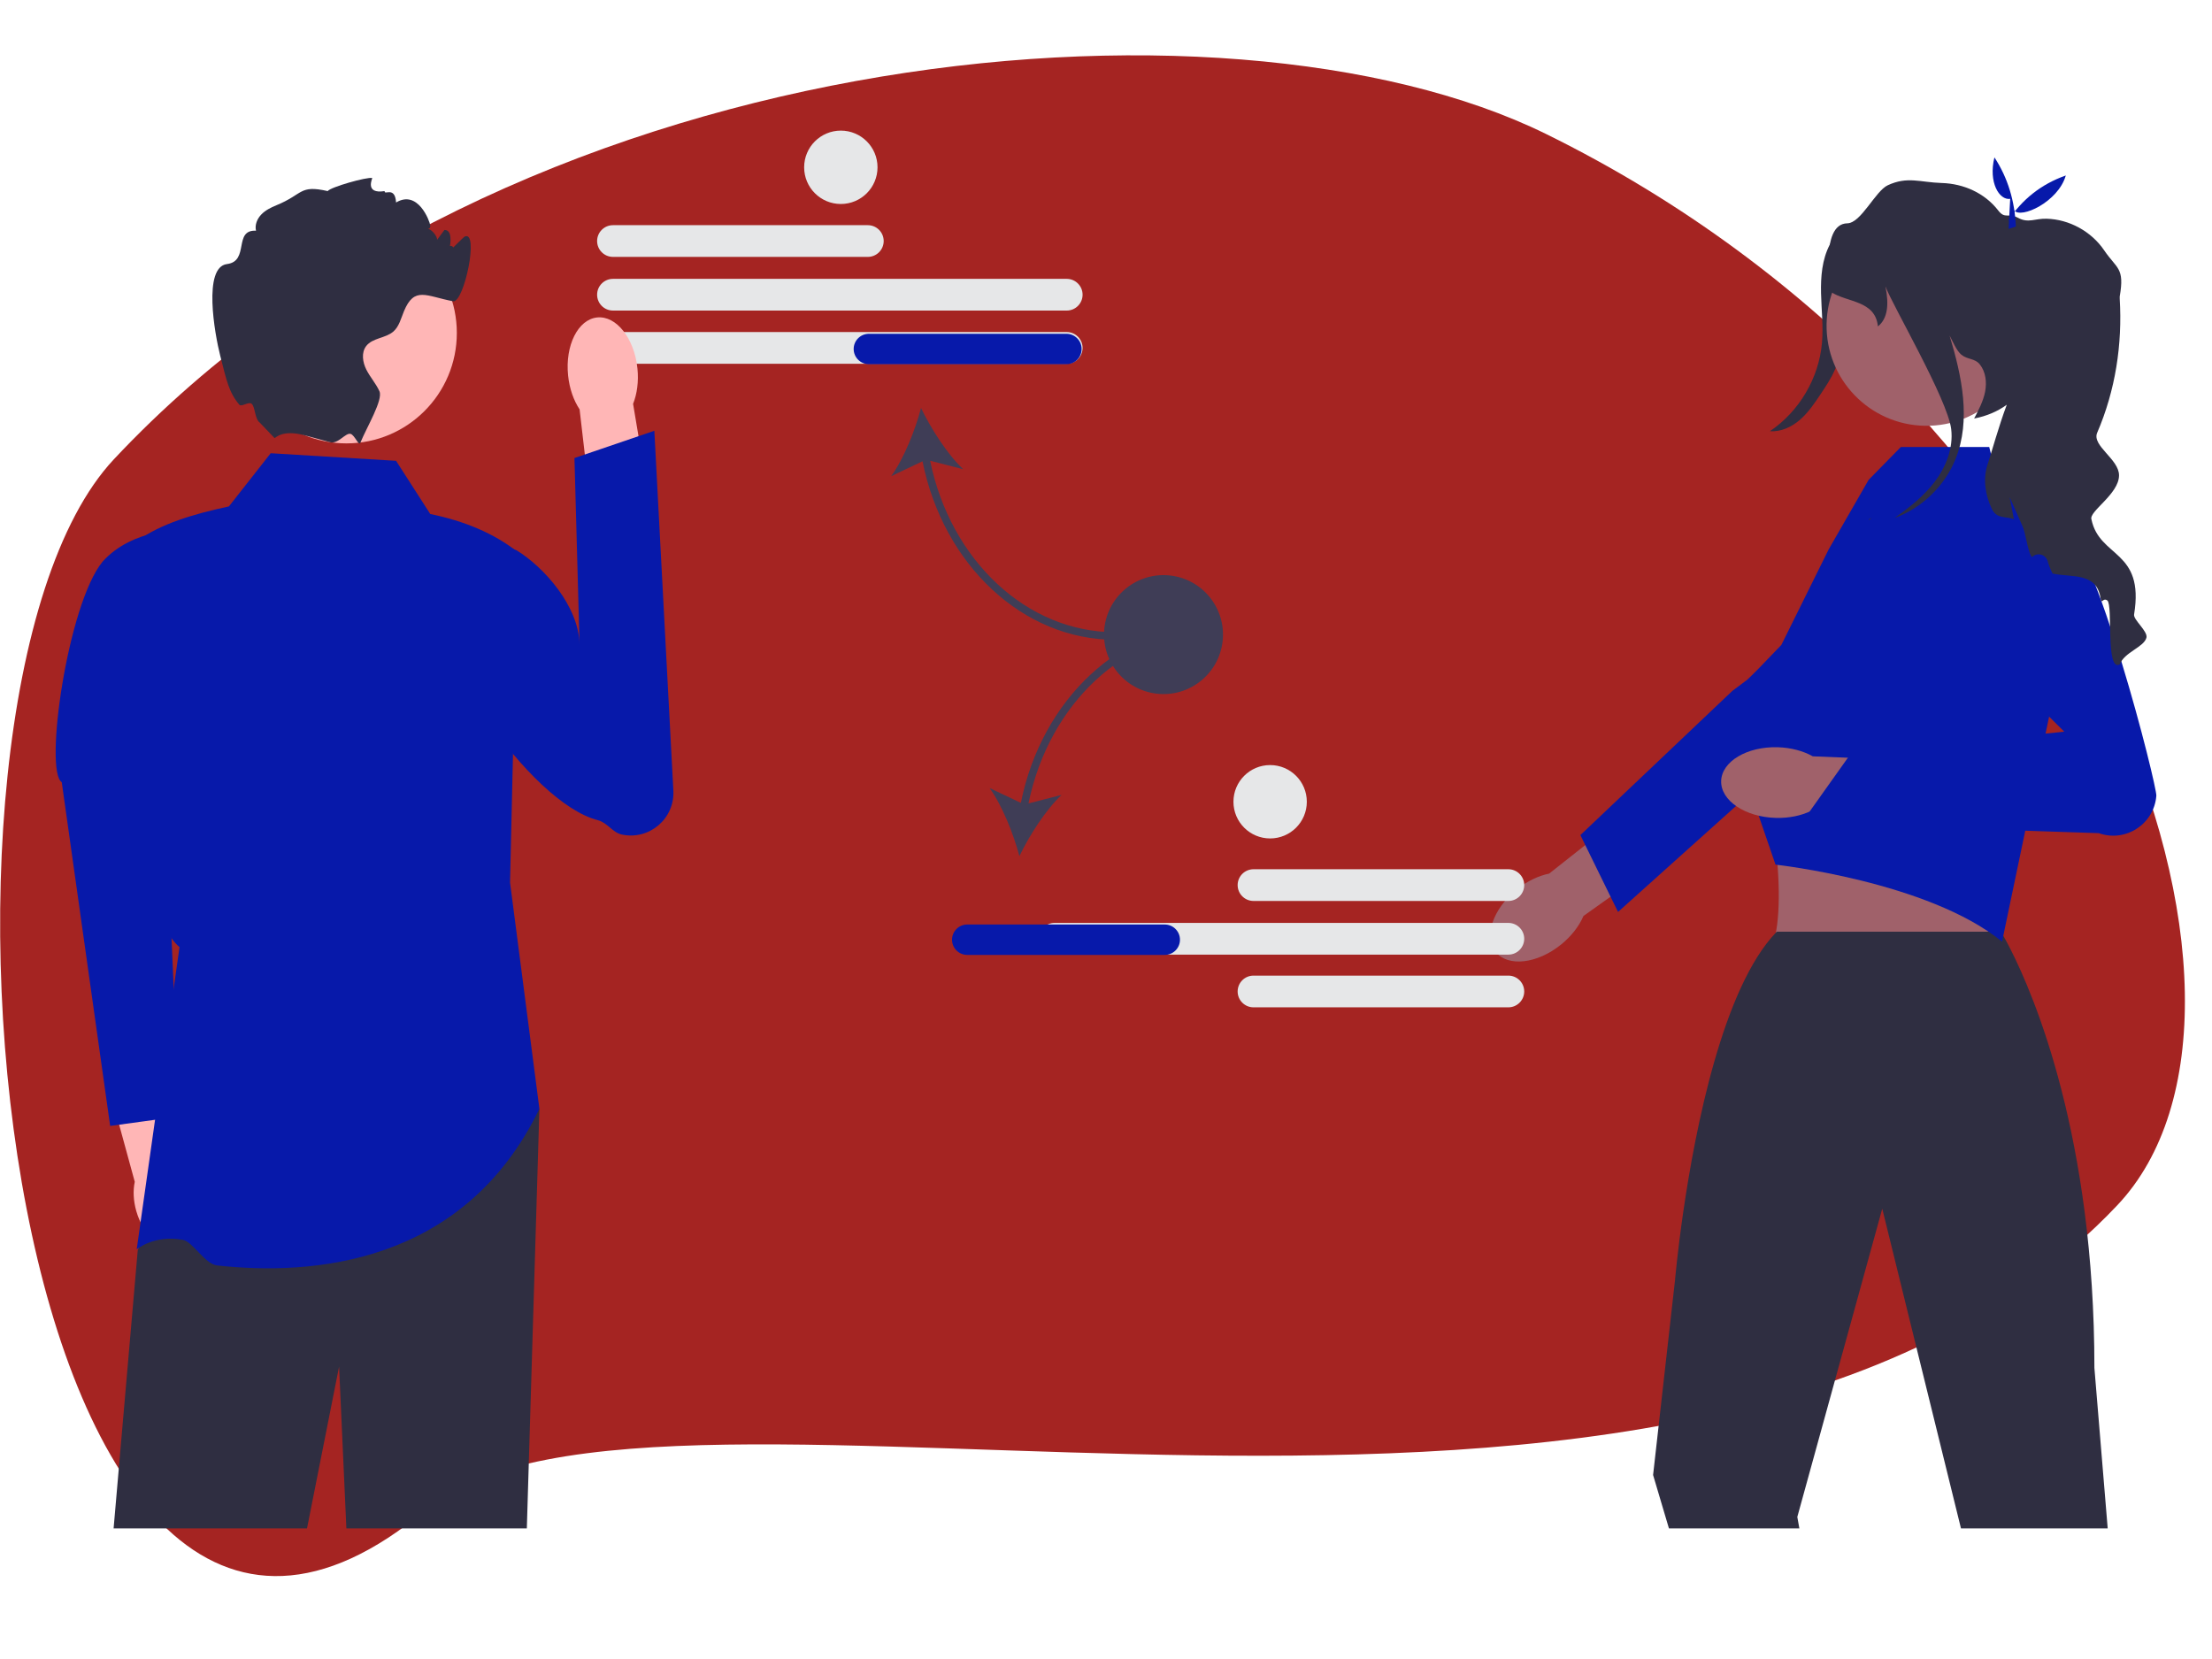
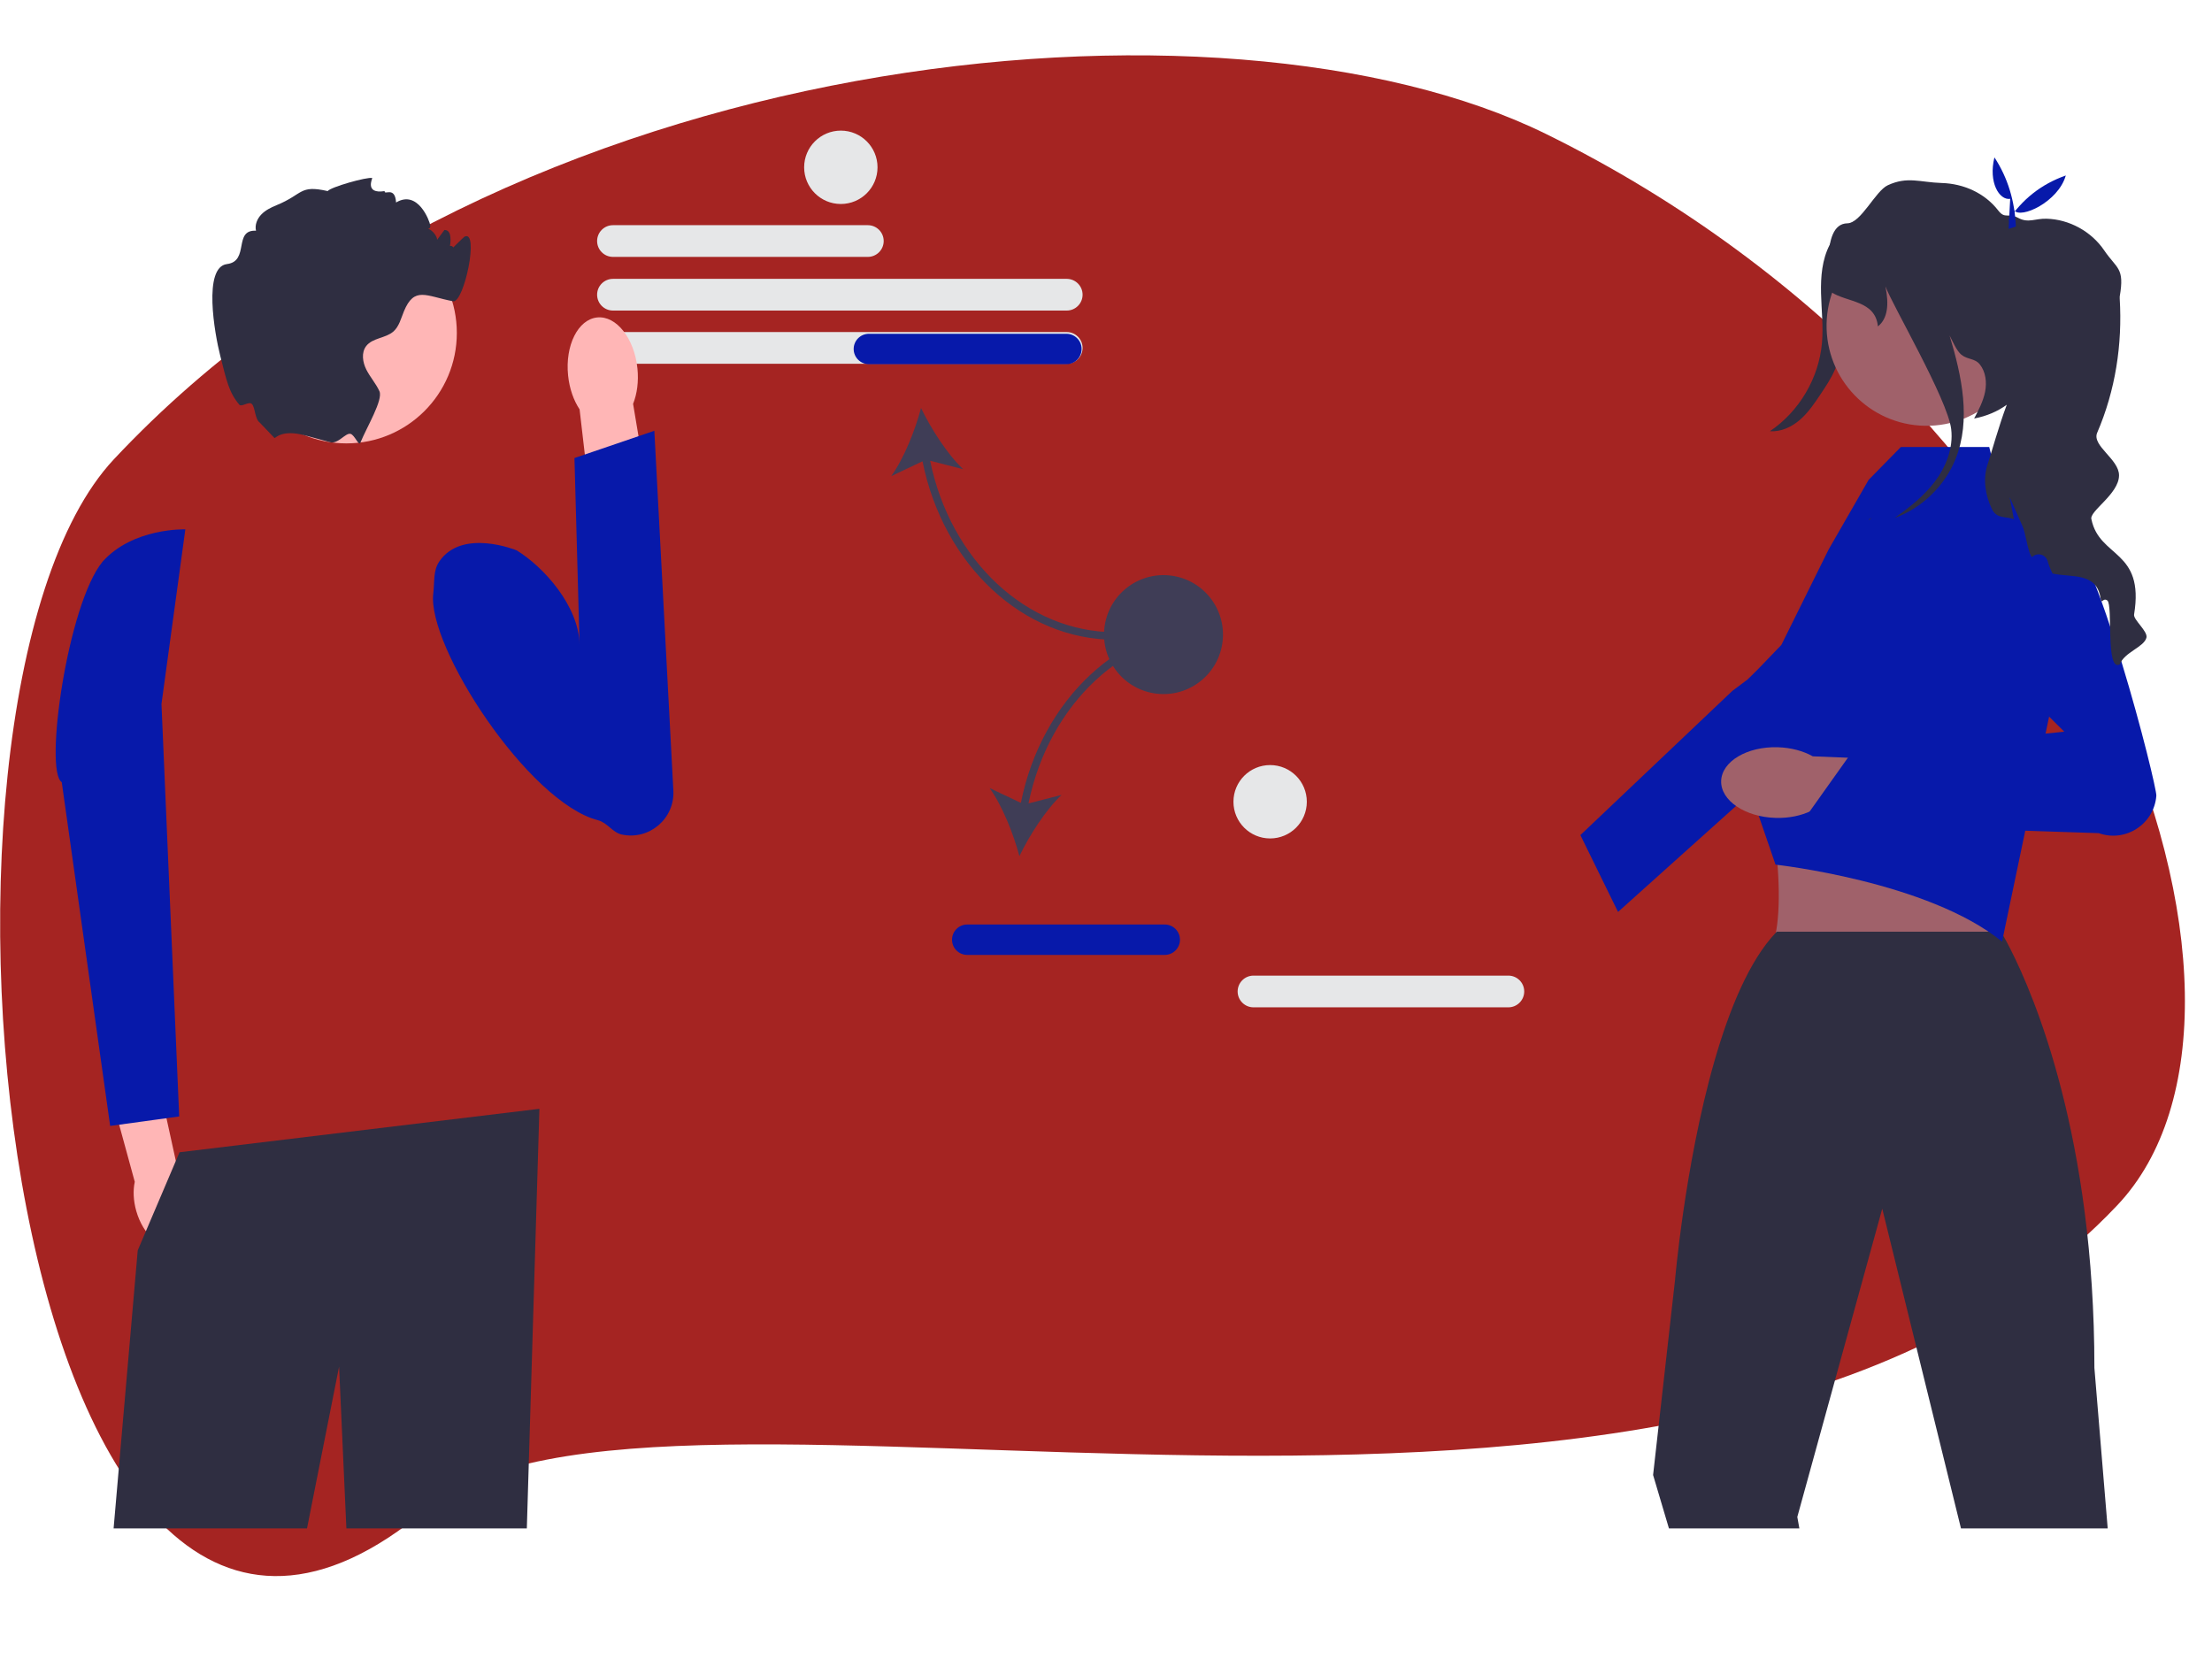
<svg xmlns="http://www.w3.org/2000/svg" width="100%" height="100%" viewBox="0 0 800 600" version="1.1" xml:space="preserve" style="fill-rule:evenodd;clip-rule:evenodd;stroke-linejoin:round;stroke-miterlimit:2;">
  <g transform="matrix(1.762,0,0,1.949,-240.009,-4329.18)">
    <path d="M453.522,2246.08C567.046,2296.56 609.257,2408.12 570.808,2444.88C482.929,2528.88 270.289,2465.86 223.849,2501.2C136.897,2567.37 113.059,2351.37 159.577,2306.47C239.744,2229.08 387.631,2216.78 453.522,2246.08Z" style="fill:rgb(165,36,34);" />
  </g>
  <g id="undraw_solution_mindset_re_57bf.svg" transform="matrix(1.374,0,0,1.374,400,300)">
    <g transform="matrix(1,0,0,1,-276.47,-183.96)">
      <clipPath id="_clip1">
        <rect x="0" y="0" width="552.941" height="367.92" />
      </clipPath>
      <g clip-path="url(#_clip1)">
        <path d="M213.78,33.239L146.695,33.239C144.394,33.239 142.521,31.367 142.521,29.065C142.521,26.764 144.394,24.891 146.695,24.891L213.78,24.891C216.081,24.891 217.954,26.764 217.954,29.065C217.954,31.367 216.081,33.239 213.78,33.239Z" style="fill:rgb(230,231,232);fill-rule:nonzero;" />
        <path d="M266.133,47.366L146.695,47.366C144.394,47.366 142.521,45.494 142.521,43.192C142.521,40.891 144.394,39.019 146.695,39.019L266.133,39.019C268.435,39.019 270.307,40.891 270.307,43.192C270.307,45.494 268.435,47.366 266.133,47.366Z" style="fill:rgb(230,231,232);fill-rule:nonzero;" />
        <path d="M266.133,61.366L146.695,61.366C144.394,61.366 142.521,59.494 142.521,57.192C142.521,54.891 144.394,53.019 146.695,53.019L266.133,53.019C268.435,53.019 270.307,54.891 270.307,57.192C270.307,59.494 268.435,61.366 266.133,61.366Z" style="fill:rgb(230,231,232);fill-rule:nonzero;" />
        <path d="M278.785,134.019L278.785,132.019C255.7,132.019 235.54,113.161 230.18,86.893L238.879,89.131C234.672,85.145 230.421,78.472 227.785,73.019C226.228,78.873 223.319,86.23 219.943,90.941L228.173,87.042C233.646,114.371 254.672,134.019 278.785,134.019Z" style="fill:rgb(63,61,86);fill-rule:nonzero;" />
        <path d="M270.053,57.48C270.053,59.686 268.258,61.48 266.053,61.48L214.053,61.48C211.847,61.48 210.053,59.686 210.053,57.48C210.053,55.274 211.847,53.48 214.053,53.48L266.053,53.48C268.258,53.48 270.053,55.274 270.053,57.48Z" style="fill:rgb(7,25,170);fill-rule:nonzero;" />
        <g>
          <g>
            <path d="M35.904,280.297C35.112,277.541 33.757,275.19 32.143,273.513L26.279,246.783L13.498,249.914L20.822,276.692C20.341,278.957 20.437,281.662 21.229,284.418C23.037,290.715 27.788,294.898 31.841,293.76C35.893,292.622 37.712,286.595 35.904,280.297L35.904,280.297Z" style="fill:rgb(255,182,182);fill-rule:nonzero;" />
            <path d="M34.136,104.956C34.136,104.956 20.331,104.48 12.331,113.48C3.165,124.676 -3.1,168.547 1.603,171.501L14.346,261.987L32.517,259.49L27.853,150.921L34.136,104.956L34.136,104.956Z" style="fill:rgb(7,25,170);fill-rule:nonzero;" />
          </g>
          <path d="M127.331,257.48L124.023,367.917L76.523,367.917L74.603,325.347L66.163,367.917L15.253,367.917L21.603,294.737L28.163,279.347L32.603,268.917L127.331,257.48Z" style="fill:rgb(47,46,65);fill-rule:nonzero;" />
-           <path d="M89.603,86.917L56.603,84.917L45.603,98.917C36.103,100.951 27.522,103.577 21.603,107.917C23.019,149.843 19.909,204.359 32.603,214.917L21.331,294.48C21.331,294.48 25.877,290.585 33.47,291.96C36.094,292.435 39.261,298.345 42.484,298.703C67.254,301.455 107.422,298.625 127.331,257.48L119.603,197.917L121.603,110.917C115.351,105.975 107.578,102.763 98.603,100.917L89.603,86.917L89.603,86.917L89.603,86.917Z" style="fill:rgb(7,25,170);fill-rule:nonzero;" />
          <g>
            <path d="M153.134,62.578C153.492,66.045 153.037,69.306 151.99,71.92L157.487,104.732L141.797,106.891L137.91,73.374C136.351,71.029 135.24,67.93 134.882,64.463C134.064,56.543 137.486,49.701 142.527,49.18C147.567,48.66 152.316,54.658 153.134,62.578L153.134,62.578L153.134,62.578L153.134,62.578Z" style="fill:rgb(255,182,182);fill-rule:nonzero;" />
            <path d="M100.971,113.424C99.328,115.848 99.785,118.572 99.393,121.846C97.728,135.742 124.358,176.806 142.784,181.534C145.201,182.154 146.579,184.762 149.019,185.287L149.019,185.287C156.249,186.841 162.98,181.102 162.59,173.718L157.585,79.01L136.558,86.182L137.903,135.353C137.769,125.166 128.416,114.794 121.331,110.48C121.331,110.48 106.98,104.558 100.971,113.424L100.971,113.424Z" style="fill:rgb(7,25,170);fill-rule:nonzero;" />
          </g>
          <g>
            <circle cx="76.528" cy="53.262" r="29.068" style="fill:rgb(255,182,182);" />
            <path d="M103.603,31.917C103.353,31.977 107.43,28.004 107.603,27.917C111.603,25.917 107.493,45.467 104.603,44.917C97.493,43.567 94.423,40.887 91.663,47.577C90.893,49.437 90.413,51.537 88.913,52.867C86.853,54.677 83.433,54.527 81.753,56.687C80.403,58.427 80.793,60.987 81.793,62.947C82.793,64.917 84.313,66.587 85.223,68.597C86.243,70.857 81.893,78.047 80.233,82.087L80.233,82.097L80.223,82.121C79.782,83.181 78.734,80.128 77.628,79.823C76.303,79.459 74.352,82.585 72.243,82.017C72.233,82.017 72.223,82.007 72.213,82.007C70.203,81.447 67.963,80.847 65.743,80.247L65.733,80.247C59.483,78.547 57.903,80.987 57.603,80.917L53.723,76.857C52.392,75.888 52.542,72.758 51.603,71.917C50.835,71.23 48.921,72.818 48.357,72.158C45.591,68.918 44.954,65.676 43.323,59.277C41.833,53.427 38.743,35.917 45.093,35.127C51.083,34.377 46.703,26.037 52.733,26.347C52.373,24.827 53.043,23.197 54.133,22.077C55.213,20.947 56.653,20.247 58.103,19.647C65.253,16.727 64.063,14.217 71.603,15.917C72.353,14.867 81.971,12.13 83.331,12.48C83.431,12.5 81.233,16.767 86.603,15.917C86.403,17.147 89.331,14.48 89.603,18.917C95.331,15.48 98.413,23.707 98.603,24.917C98.853,26.427 96.573,25.657 98.093,25.887C98.993,26.027 100.533,27.857 100.383,28.767C101.033,27.887 101.683,27.017 102.343,26.137C102.463,26.147 102.573,26.167 102.693,26.187C105.733,26.767 102.248,36.705 102.373,33.607C102.603,27.917 106.633,31.247 103.603,31.917L103.603,31.917Z" style="fill:rgb(47,46,65);fill-rule:nonzero;" />
          </g>
        </g>
        <path d="M474.37,25.958C473.296,34.785 472.122,43.6 470.85,52.401C470.333,55.976 469.786,59.596 468.348,62.909C467.367,65.17 465.992,67.235 464.624,69.287C463.009,71.711 461.366,74.166 459.172,76.082C456.977,77.998 454.127,79.343 451.222,79.118C458.929,73.931 464.108,65.157 464.926,55.903C465.311,51.553 464.783,47.181 464.682,42.815C464.581,38.45 464.946,33.932 466.96,30.058C468.974,26.183 472.953,23.082 477.318,23.192L474.37,25.958L474.37,25.958Z" style="fill:rgb(47,46,65);fill-rule:nonzero;" />
        <g>
-           <path d="M396.268,214.231C389.997,219.316 382.291,220.204 379.054,216.214C375.818,212.224 378.277,204.866 384.548,199.78C387.293,197.554 390.313,196.133 393.113,195.572L419.953,174.356L429.641,187.163L402.153,206.719C401.027,209.343 399.013,212.004 396.268,214.231L396.268,214.231L396.268,214.231L396.268,214.231Z" style="fill:rgb(160,97,106);fill-rule:nonzero;" />
          <path d="M401.338,185.428L441.331,147.48L445.331,144.48C445.331,144.48 468.288,122.113 474.233,121.601C476.751,121.385 479.269,122.012 481.39,123.39C484.817,125.613 486.591,129.27 486.591,132.957C486.591,136.037 485.351,139.133 482.811,141.412L446.197,174.282L430.621,188.263L411.25,205.657L409.281,201.646L402.622,188.054L401.338,185.428L401.338,185.428L401.338,185.428L401.338,185.428Z" style="fill:rgb(7,25,170);fill-rule:nonzero;" />
        </g>
        <path d="M486.853,159.746L446.81,172.011C453.514,173.899 456.321,214.75 450.082,216.019C450.082,216.019 516.446,220.74 512.825,216.019C508.411,210.265 514.331,172.028 517.154,172.011L486.853,159.746Z" style="fill:rgb(160,97,106);fill-rule:nonzero;" />
        <path d="M540.136,367.92L536.636,325.68C536.636,310.57 535.656,296.92 534.086,284.75C527.796,235.9 512.026,210.861 512.026,210.861L453.026,210.861C452.946,210.951 452.866,211.021 452.786,211.111L452.776,211.121C438.856,225.751 431.616,262.54 428.396,284.751C426.866,295.321 426.246,302.591 426.246,302.591L420.476,353.871L424.646,367.921L458.976,367.921L458.436,364.91L480.526,284.75L480.796,283.77L481.036,284.75L501.516,367.921L540.136,367.921L540.136,367.92L540.136,367.92Z" style="fill:rgb(47,46,65);fill-rule:nonzero;" />
        <path d="M454.235,135.379L466.703,110.212L477.208,91.928L485.703,83.271L508.952,83.271L511.116,91.928L524.102,99.142L528.695,135.215L512.331,213.48C492.852,197.608 452.703,193.212 452.703,193.212L446.197,174.281L441.898,151.476L441.378,148.749L454.235,135.379L454.235,135.379Z" style="fill:rgb(7,25,170);fill-rule:nonzero;" />
        <g>
          <path d="M452.74,180.905C444.669,180.676 438.245,176.327 438.391,171.192C438.536,166.056 445.197,162.078 453.267,162.307C456.8,162.408 460.017,163.297 462.506,164.697L496.691,166.096L495.692,182.124L462.099,179.044C459.535,180.3 456.272,181.006 452.74,180.905L452.74,180.905L452.74,180.905L452.74,180.905Z" style="fill:rgb(160,97,106);fill-rule:nonzero;" />
          <path d="M496.457,126.198L528.703,158.212L472.535,163.964L459.482,182.324L537.77,184.92C544.834,187.436 552.358,182.554 552.939,175.078L552.939,175.078C553.135,172.554 537.052,108.506 527.315,102.56C515.903,95.591 496.457,126.198 496.457,126.198L502.826,115.595L496.457,126.198Z" style="fill:rgb(7,25,170);fill-rule:nonzero;" />
        </g>
        <g transform="matrix(0.016,-1,1,0.016,433.159,543.066)">
          <circle cx="492.526" cy="51.433" r="26.333" style="fill:rgb(160,97,106);" />
        </g>
        <path d="M550.331,133.48C549.671,135.98 544.531,137.27 543.331,140.48C539.511,142.66 541.581,124.85 540.041,123.68C538.851,122.79 538.531,124.94 538.261,123.09C537.241,116.15 530.571,117.7 525.631,116.58C525.071,115.49 524.641,114.43 524.361,113.4C523.861,111.54 521.581,110.89 520.231,112.26C519.621,111.72 519.181,109.81 518.751,107.9C518.441,106.51 518.131,105.12 517.771,104.24L514.331,96.48L515.441,102.26C513.191,101.45 510.921,102.29 509.611,99.51C507.931,95.94 507.261,91.76 508.481,88.01C509.591,84.61 511.461,77.8 513.571,72.16C511.181,73.89 508.311,75.15 504.981,75.78C506.161,73.54 507.361,71.26 507.861,68.77C508.351,66.28 508.051,63.51 506.471,61.53C505.171,59.9 503.251,60.31 501.631,59C500.371,57.98 499.281,55.37 498.521,53.94C501.761,64.71 504.211,76.15 500.091,86.43C497.241,93.55 491.241,99.34 484.041,101.97C487.871,99.23 491.611,96.31 494.481,92.59C497.551,88.6 499.551,83.56 498.941,78.56C497.981,70.71 483.421,45.88 481.631,41C482.611,45.77 482.231,49.49 479.651,51.54C478.981,44.62 471.441,45.25 467.331,42.48C467.331,42.48 464.151,24.51 471.611,24.4C475.211,24.35 478.981,15.89 482.251,14.38C487.471,11.97 490.671,13.61 496.461,13.79C502.241,13.96 507.791,16.45 511.321,21.02C513.171,23.41 513.851,21.51 516.631,23C519.271,24.41 521.051,23.1 524.041,23.19C530.031,23.35 535.841,26.55 539.201,31.5C542.561,36.46 544.631,36 543.301,43.67C543.281,43.76 543.281,43.94 543.301,44.21C544.031,56.29 542.161,68.4 537.371,79.52C535.891,82.94 543.13,86.47 543.12,90.74C543.11,95.7 535.121,100.22 535.861,102.34C537.981,112.55 549.891,110.28 547.081,127.37C546.851,128.76 550.771,131.81 550.331,133.48L550.331,133.48Z" style="fill:rgb(47,46,65);fill-rule:nonzero;" />
        <path d="M477.378,102.211C477.598,102.141 477.818,102.061 478.038,101.971C477.758,102.171 477.488,102.361 477.208,102.561L477.378,102.211L477.378,102.211Z" style="fill:rgb(47,46,65);fill-rule:nonzero;" />
        <path d="M514.47,17.96C511.606,18.386 508.696,13.633 510.322,7.043C513.867,12.462 515.678,18.563 515.963,25.265L514.053,25.857L514.47,17.96L514.47,17.96Z" style="fill:rgb(7,25,170);fill-rule:nonzero;" />
        <path d="M529.106,11.808C527.151,18.735 517.224,23.371 515.47,20.96L515.27,25.091L514.043,23.512C517.603,18.218 522.456,14.156 529.106,11.808L529.106,11.808L529.106,11.808Z" style="fill:rgb(7,25,170);fill-rule:nonzero;" />
        <g>
-           <path d="M311.121,198.594C311.121,196.292 312.993,194.42 315.295,194.42L382.38,194.42C384.681,194.42 386.554,196.292 386.554,198.594C386.554,200.895 384.681,202.768 382.38,202.768L315.295,202.768C312.993,202.768 311.121,200.895 311.121,198.594Z" style="fill:rgb(230,231,232);fill-rule:nonzero;" />
          <path d="M311.121,226.594C311.121,224.292 312.993,222.42 315.295,222.42L382.38,222.42C384.681,222.42 386.554,224.292 386.554,226.594C386.554,228.895 384.681,230.768 382.38,230.768L315.295,230.768C312.993,230.768 311.121,228.895 311.121,226.594Z" style="fill:rgb(230,231,232);fill-rule:nonzero;" />
-           <path d="M262.941,216.895C260.64,216.895 258.768,215.022 258.768,212.721C258.768,210.42 260.64,208.547 262.941,208.547L382.38,208.547C384.681,208.547 386.554,210.42 386.554,212.721C386.554,215.022 384.681,216.895 382.38,216.895L262.941,216.895Z" style="fill:rgb(230,231,232);fill-rule:nonzero;" />
        </g>
        <g>
          <path d="M254.062,176.947L245.832,173.048C249.208,177.759 252.116,185.117 253.673,190.971C256.31,185.518 260.56,178.845 264.767,174.859L256.069,177.097C261.429,150.829 281.588,131.971 304.673,131.971L304.673,129.971C280.56,129.971 259.534,149.619 254.062,176.947Z" style="fill:rgb(63,61,86);fill-rule:nonzero;" />
          <path d="M291.941,216.971L239.941,216.971C237.736,216.971 235.941,215.177 235.941,212.971C235.941,210.765 237.736,208.971 239.941,208.971L291.941,208.971C294.147,208.971 295.941,210.765 295.941,212.971C295.941,215.177 294.147,216.971 291.941,216.971Z" style="fill:rgb(7,25,170);fill-rule:nonzero;" />
        </g>
        <g transform="matrix(0.16,-0.987,0.987,0.16,114.008,399.315)">
          <circle cx="291.673" cy="132.657" r="15.657" style="fill:rgb(63,61,86);" />
        </g>
        <circle cx="206.673" cy="9.657" r="9.657" style="fill:rgb(230,231,232);" />
        <circle cx="319.673" cy="176.657" r="9.657" style="fill:rgb(230,231,232);" />
      </g>
    </g>
  </g>
</svg>